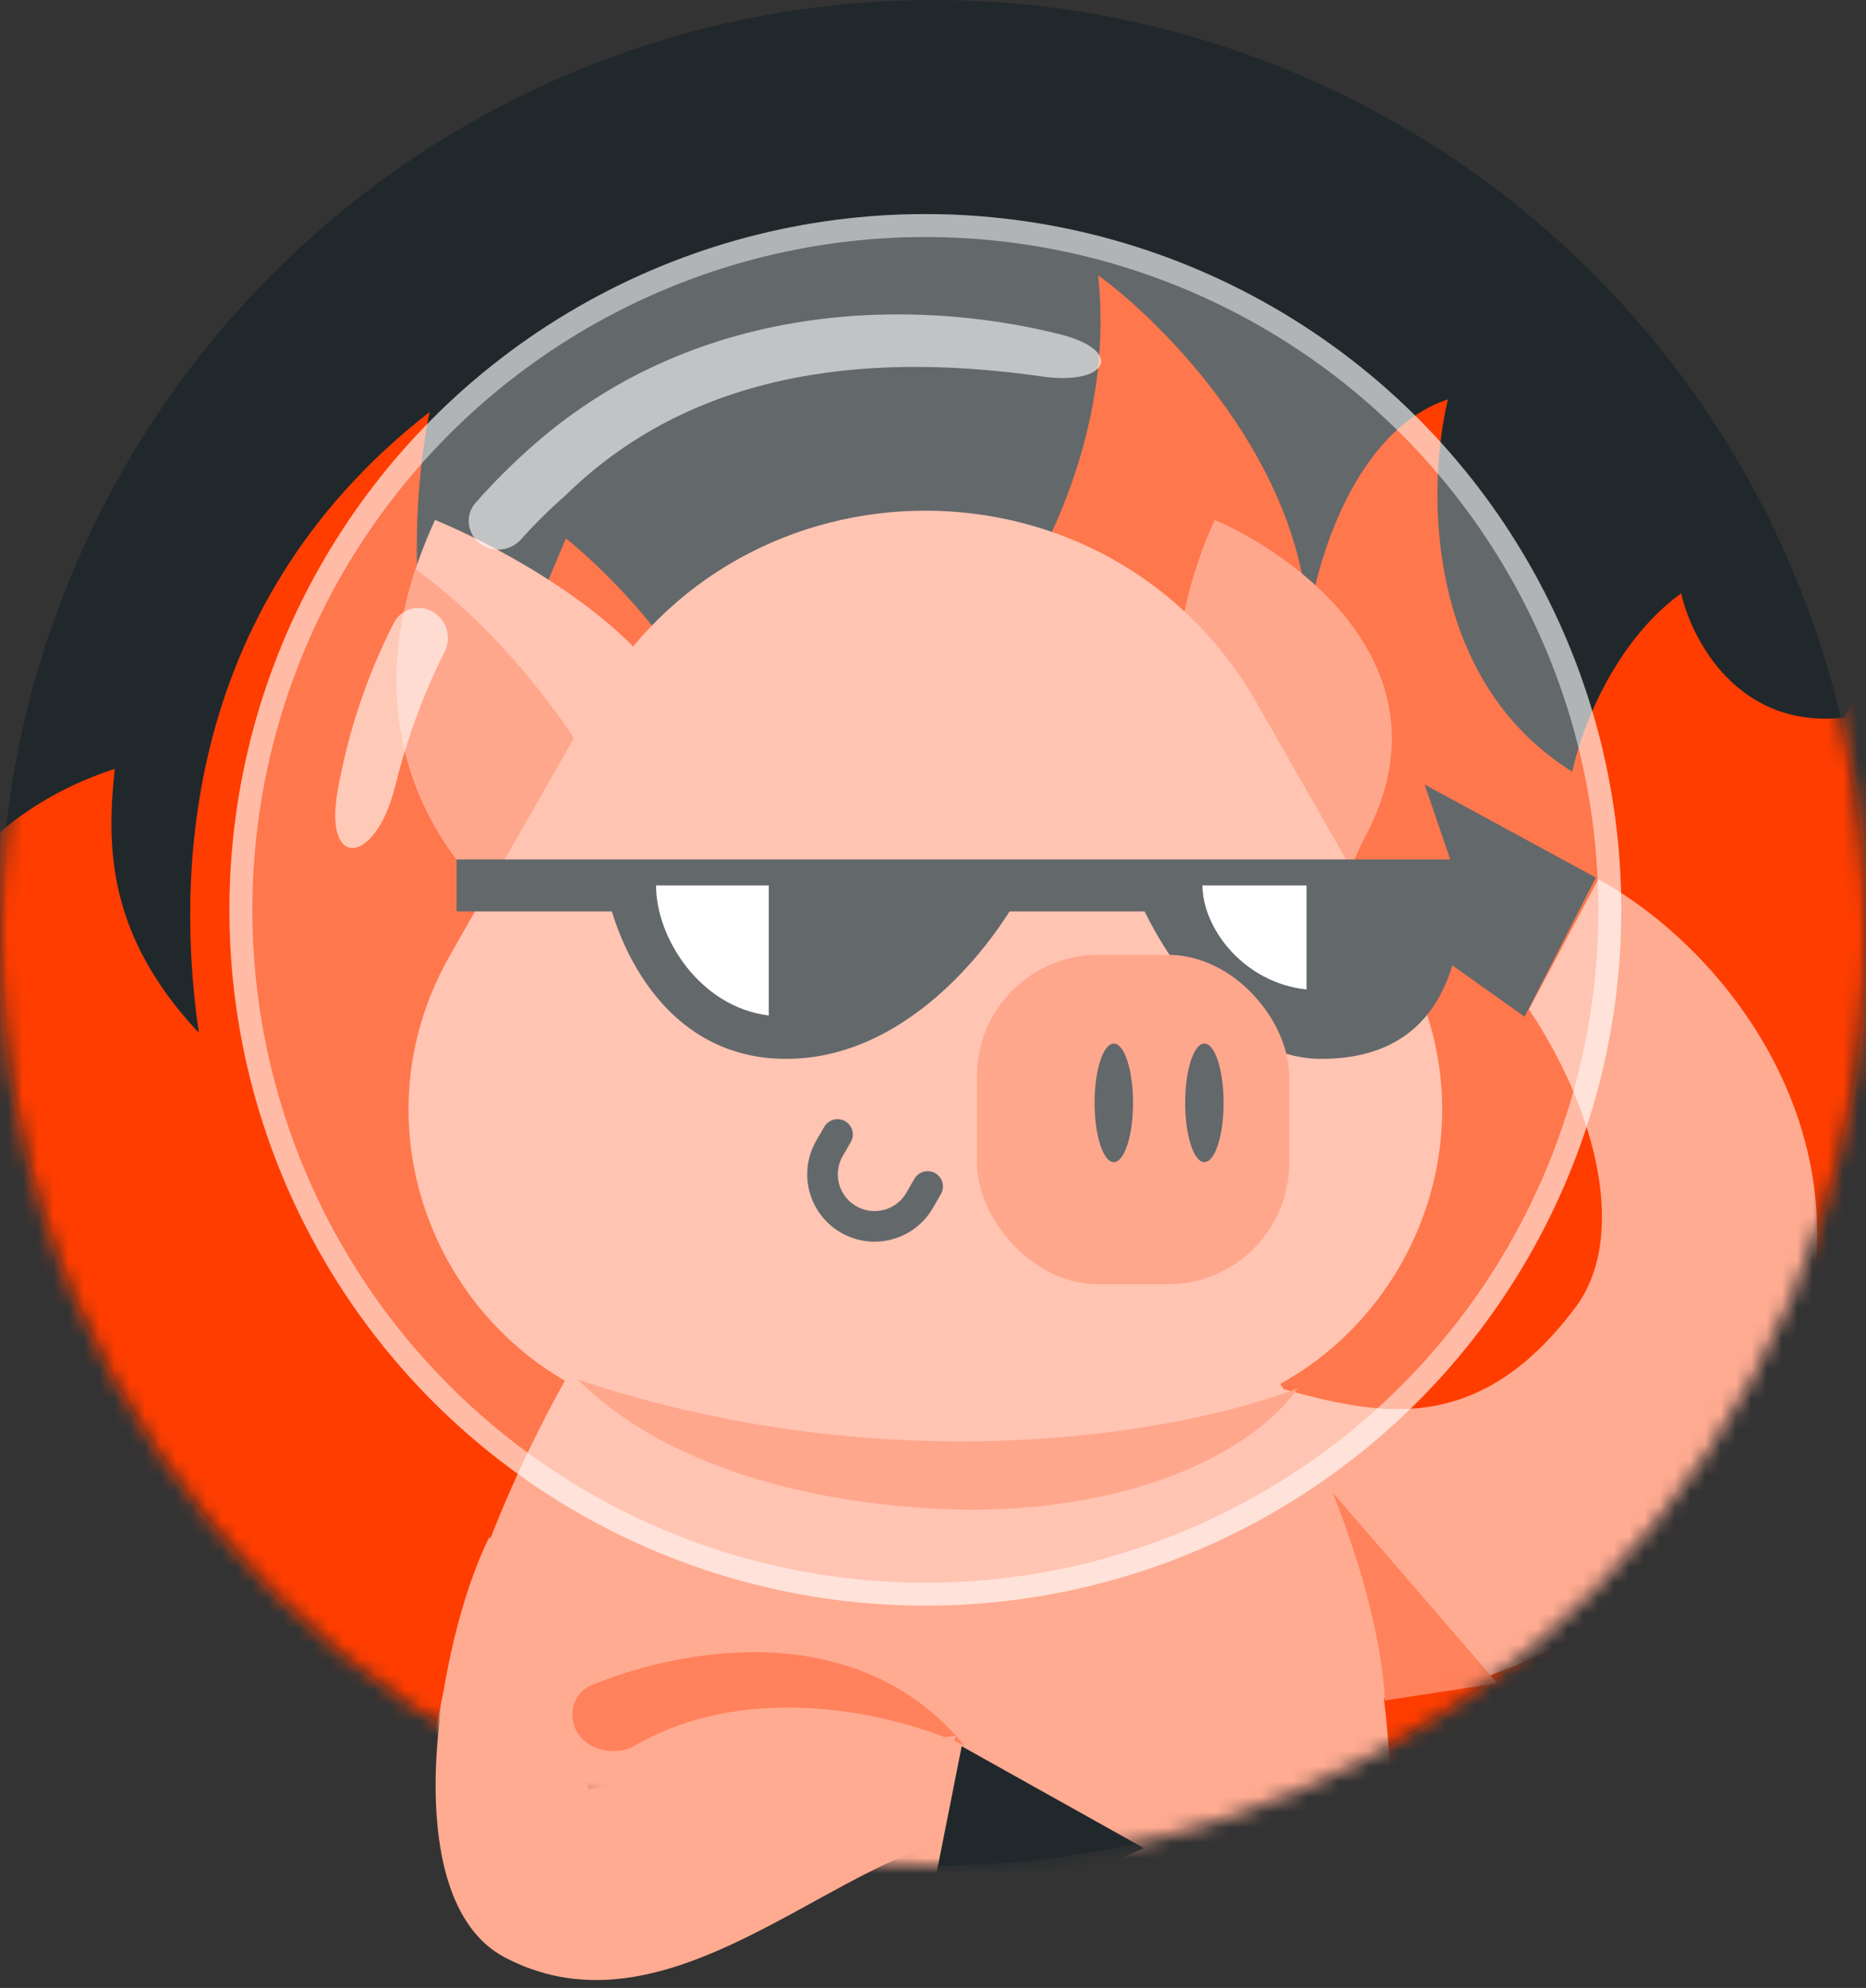
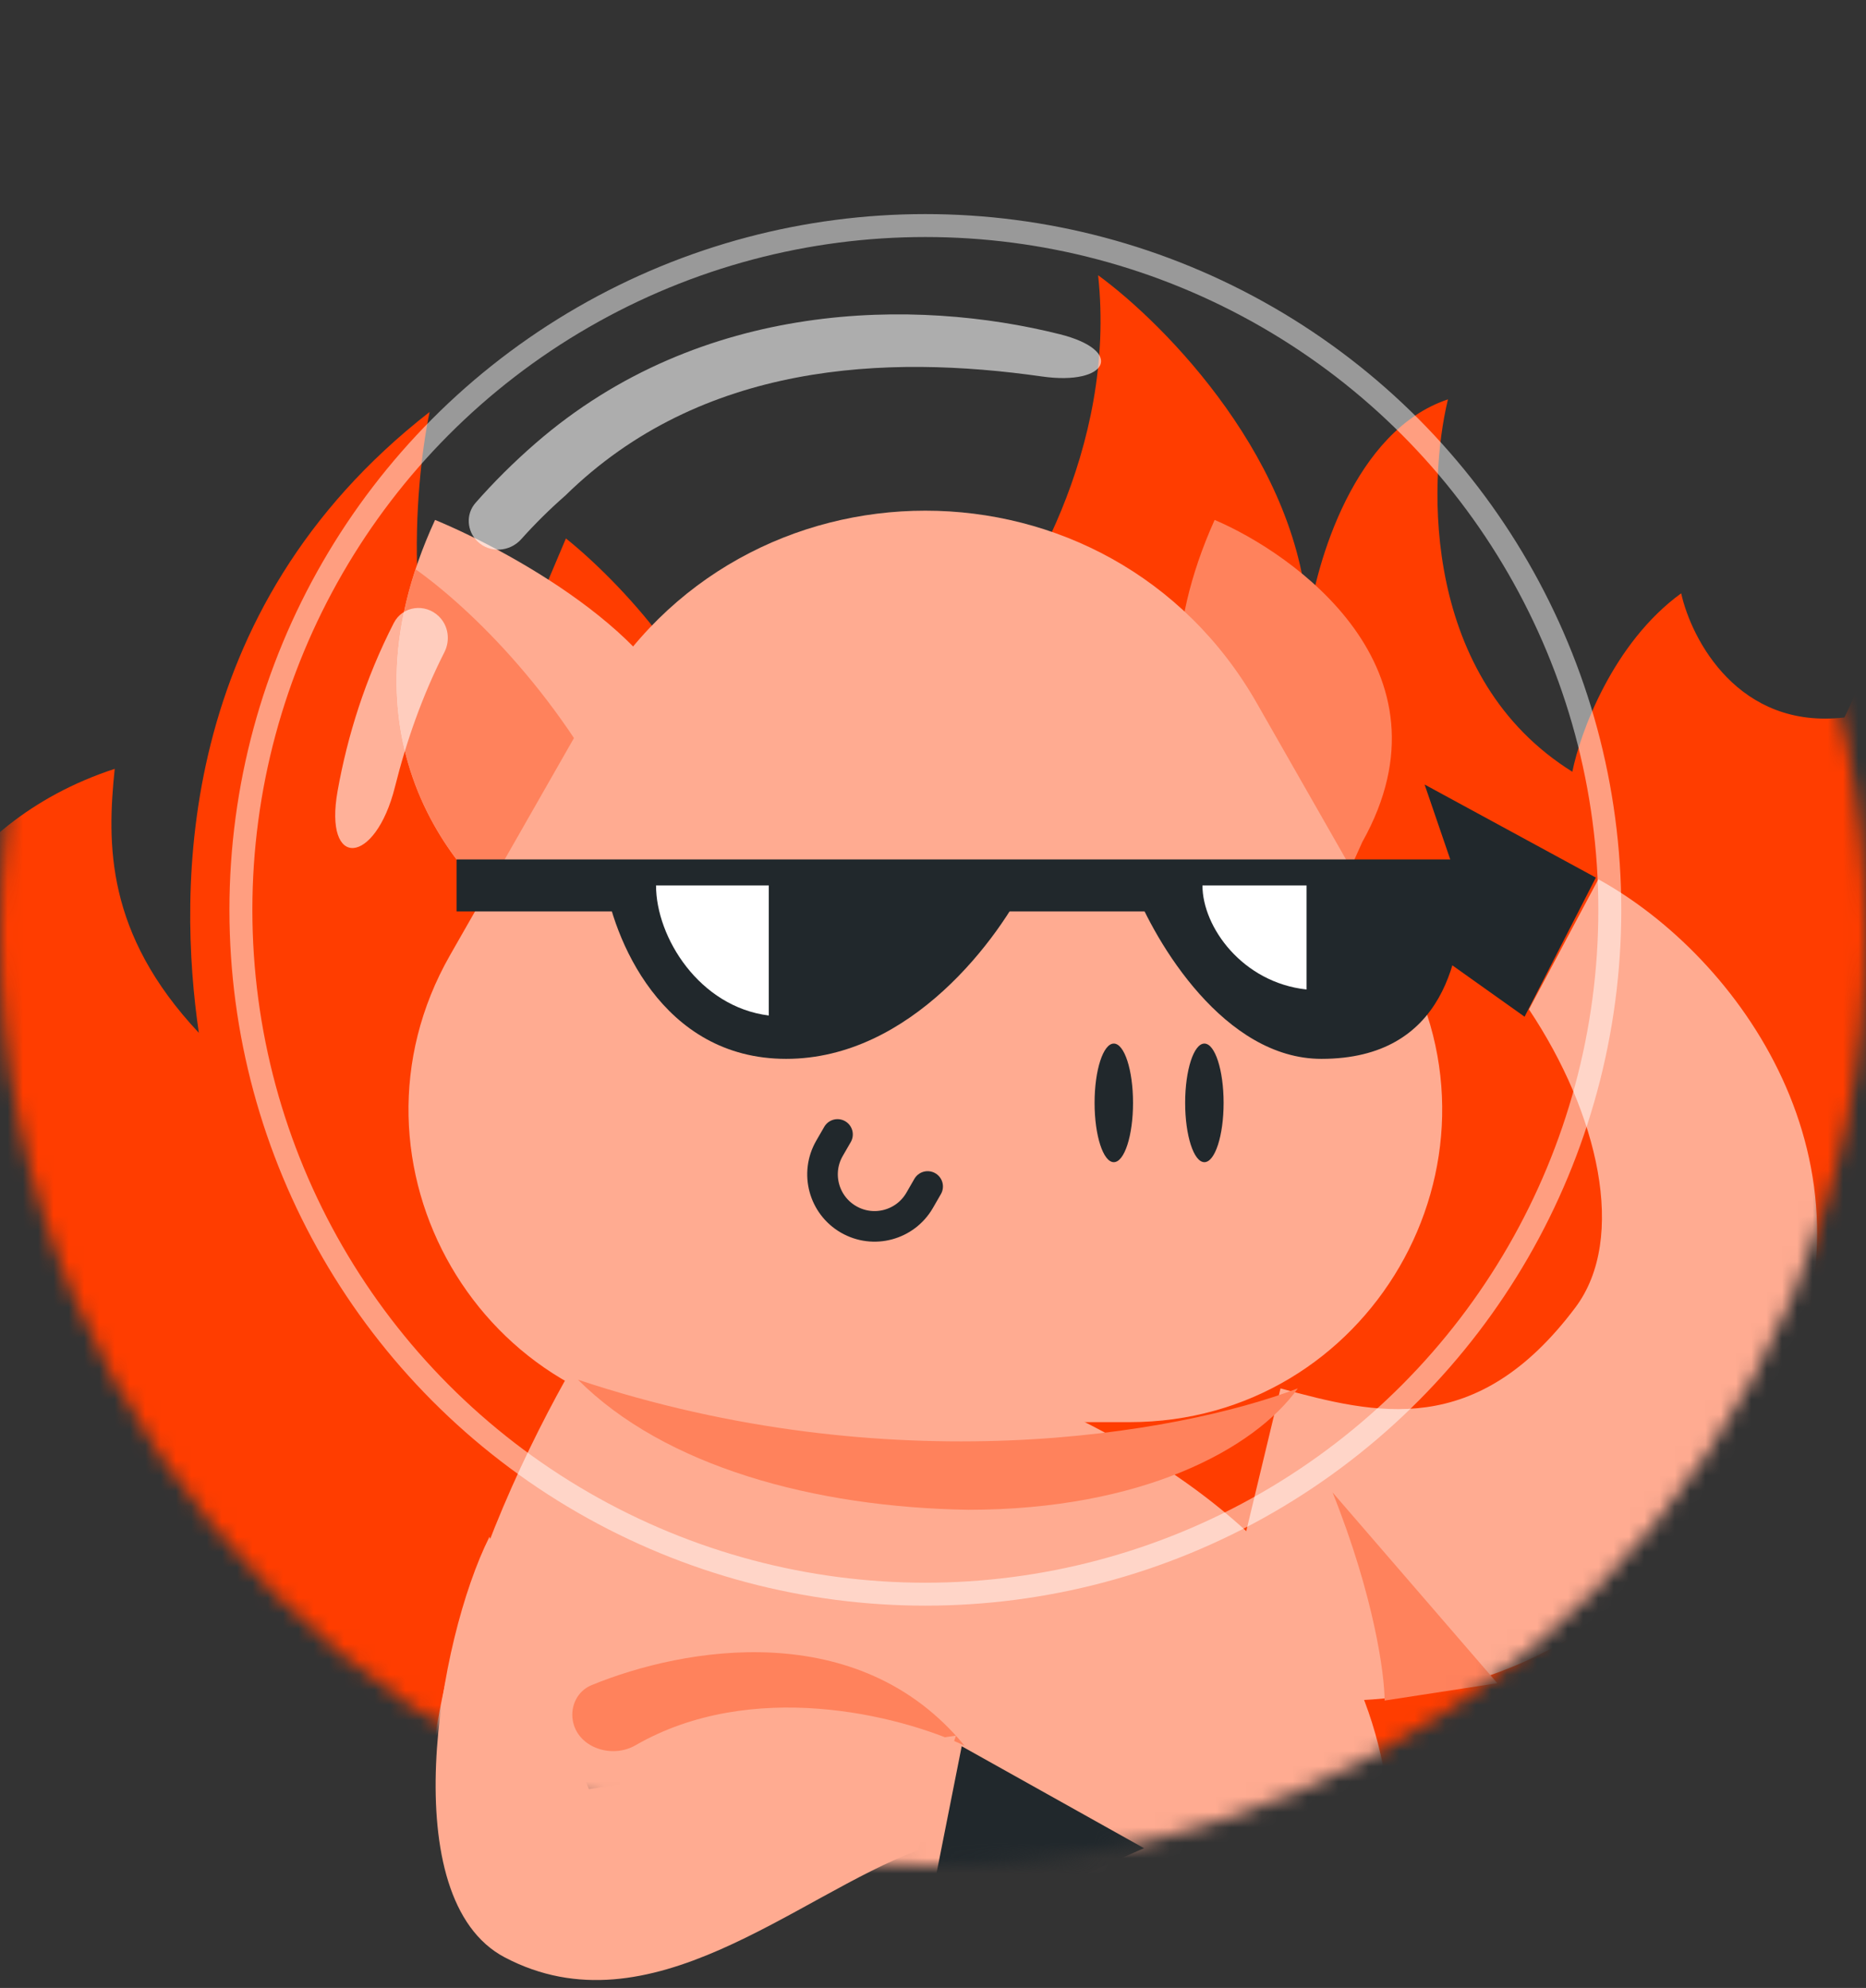
<svg xmlns="http://www.w3.org/2000/svg" width="122" height="130" viewBox="0 0 122 130" fill="none">
  <rect x="0" y="0" width="122" height="130" fill="#333333" stroke="none" />
-   <circle cx="61" cy="61" r="61" fill="#21282C" />
  <mask id="mask0" mask-type="alpha" maskUnits="userSpaceOnUse" x="0" y="0" width="122" height="122">
    <circle cx="61" cy="61" r="61" fill="#21282C" />
  </mask>
  <g mask="url(#mask0)">
    <path d="M7.5 50.278C-3.5 53.88 -6.983 63.468 -8 68.541V135H143.969V56.049C144.782 34.538 129.399 27.132 121.606 26.117C125.265 33.828 122.453 43.197 120.589 46.917C113.677 47.729 110.593 41.844 109.916 38.8C105.443 42.047 103.308 47.932 102.8 50.468C93.042 44.38 93.313 31.698 94.668 26.117C88.569 28.146 86.028 36.771 85.519 40.829C85.113 30.277 76.201 21.213 71.796 18C73.016 29.364 66.883 39.307 63.664 42.858L56.04 35.211C47.502 40.893 47 46.866 47 50.468C47 44.837 40.388 37.916 37 35.211L30.628 50.278C26.155 43.379 27.07 31.846 28.086 26.942C11.415 39.929 11.645 58.241 13 67.541C6.901 61.048 6.992 55.182 7.5 50.278Z" fill="#FF3D00" />
    <path d="M45 48.817C44.47 42.231 33.742 36.195 28.445 34C21.558 48.926 30.431 58.511 35.729 61.438L45 48.817Z" fill="#FFAB91" />
    <path fill-rule="evenodd" clip-rule="evenodd" d="M40.94 54.345C36.94 45.692 30.706 39.735 27.168 37.225C22.852 50.308 30.824 58.728 35.73 61.438L40.94 54.345Z" fill="#FF825C" />
    <path d="M89.069 55.06C95.421 43.72 84.495 36.16 79.413 34C72.807 48.688 81.319 58.12 86.4 61L89.069 55.06Z" fill="#FF825C" />
    <path d="M38.829 45.98C48.404 29.2 72.596 29.2 82.171 45.981L91.579 62.469C99.344 76.078 89.517 93 73.848 93H47.152C31.483 93 21.656 76.078 29.421 62.468L38.829 45.98Z" fill="#FFAB91" />
    <path d="M99.678 66.488L89.757 59.43L95.194 57.301L93.141 51.303L104.337 57.389L99.678 66.488Z" fill="#21282C" />
    <path d="M51.398 69.243C43.232 69.243 40.057 61.304 39.49 57.335H67.276C65.386 61.304 59.564 69.243 51.398 69.243Z" fill="#21282C" />
    <path d="M86.394 69.243C94.495 69.243 95.629 62.438 95.629 57.902H74.081C75.547 61.682 80.062 69.243 86.394 69.243Z" fill="#21282C" />
    <path d="M103 85.5C96.53 94.126 89.959 92.493 83.721 90.792L80.318 104.968L88.257 111.206C95.818 111.017 108.593 107.924 116.5 90.792C123.305 76.048 113.762 62.604 104.5 57.5L99.963 66.006C104.5 72.811 106.402 80.963 103 85.5Z" fill="#FFAB91" />
    <path d="M32.685 125.383C24.973 122.661 29.85 108.371 33.252 101.566L63.307 103.834L58.203 113.474C45.728 123.114 42.325 128.785 32.685 125.383Z" fill="#FFAB91" />
-     <path d="M28.341 124C26.068 109.356 35.728 91.232 40.842 84H77.209C89.937 92.136 91.604 114.056 90.846 124H28.341Z" fill="#FFAB91" />
+     <path d="M28.341 124C26.068 109.356 35.728 91.232 40.842 84C89.937 92.136 91.604 114.056 90.846 124H28.341Z" fill="#FFAB91" />
    <path d="M54.757 74.186L54.233 75.094C53.294 76.721 53.852 78.802 55.479 79.741V79.741C57.106 80.681 59.187 80.123 60.127 78.496L60.65 77.588" stroke="#21282C" stroke-width="2" stroke-linecap="round" stroke-linejoin="round" />
    <path d="M29.85 57.902L95.629 57.902" stroke="#21282C" stroke-width="3.402" />
-     <rect x="63.873" y="62.438" width="20.414" height="21.549" rx="7.939" fill="#FF825C" />
    <ellipse cx="72.821" cy="72.121" rx="1.257" ry="3.878" fill="#21282C" />
    <ellipse cx="78.743" cy="72.121" rx="1.257" ry="3.878" fill="#21282C" />
    <path d="M60.95 123.908L62.877 114.194L74.796 120.861L69.501 123.188L69.613 128.969L60.95 123.908Z" fill="#21282C" />
    <path d="M50.264 66.408C45.727 65.841 42.892 61.304 42.892 57.902H50.264V66.408Z" fill="white" />
    <path d="M85.422 64.707C81.234 64.253 78.617 60.624 78.617 57.902H85.422V64.707Z" fill="white" />
    <path d="M41.546 114.133C49.123 109.765 58.702 112.117 63.055 114.15C56.147 105.722 44.745 107.703 38.673 110.2C37.768 110.572 37.287 111.536 37.448 112.5C37.745 114.276 39.987 115.032 41.546 114.133Z" fill="#FF825C" />
    <path d="M37.789 90.225C58.203 97.029 76.916 93.816 84.855 90.792C82.02 94.761 74.648 98.731 63.306 98.731C53.203 98.566 43.459 95.895 37.789 90.225Z" fill="#FF825C" />
    <path d="M97.898 110.072L87.124 97.596C89.845 104.401 90.526 109.505 90.526 111.206L97.898 110.072Z" fill="#FF825C" />
  </g>
  <path d="M33 128C25.763 124.191 28.597 107.305 32 100.5L38.5 117L62.5 113.5L60 121C52 124 42.5 133 33 128Z" fill="#FFAB91" />
  <g style="mix-blend-mode:color-dodge" opacity="0.3">
-     <circle cx="60.5" cy="59.5" r="45.5" fill="white" />
-   </g>
+     </g>
  <g style="mix-blend-mode:color-dodge" opacity="0.5">
    <circle cx="60.5" cy="59.5" r="44.75" stroke="white" stroke-width="1.5" />
  </g>
  <path opacity="0.6" fill-rule="evenodd" clip-rule="evenodd" d="M31.211 35.399C30.516 34.717 30.447 33.617 31.09 32.885C32.261 31.551 33.56 30.252 35 29C45.869 19.545 59.88 19.494 69.294 21.858C73.553 22.927 72.469 25.239 68.122 24.619C57.956 23.17 45.873 23.668 36.971 32.398C35.925 33.314 34.962 34.271 34.078 35.26C33.326 36.101 32.016 36.189 31.211 35.399ZM28.695 40.309C27.8 39.431 26.317 39.622 25.746 40.739C23.876 44.397 22.716 48.126 22.075 51.712C21.146 56.906 24.543 56.58 25.822 51.461C26.562 48.501 27.6 45.521 29.055 42.649C29.45 41.87 29.318 40.92 28.695 40.309Z" fill="white" />
</svg>